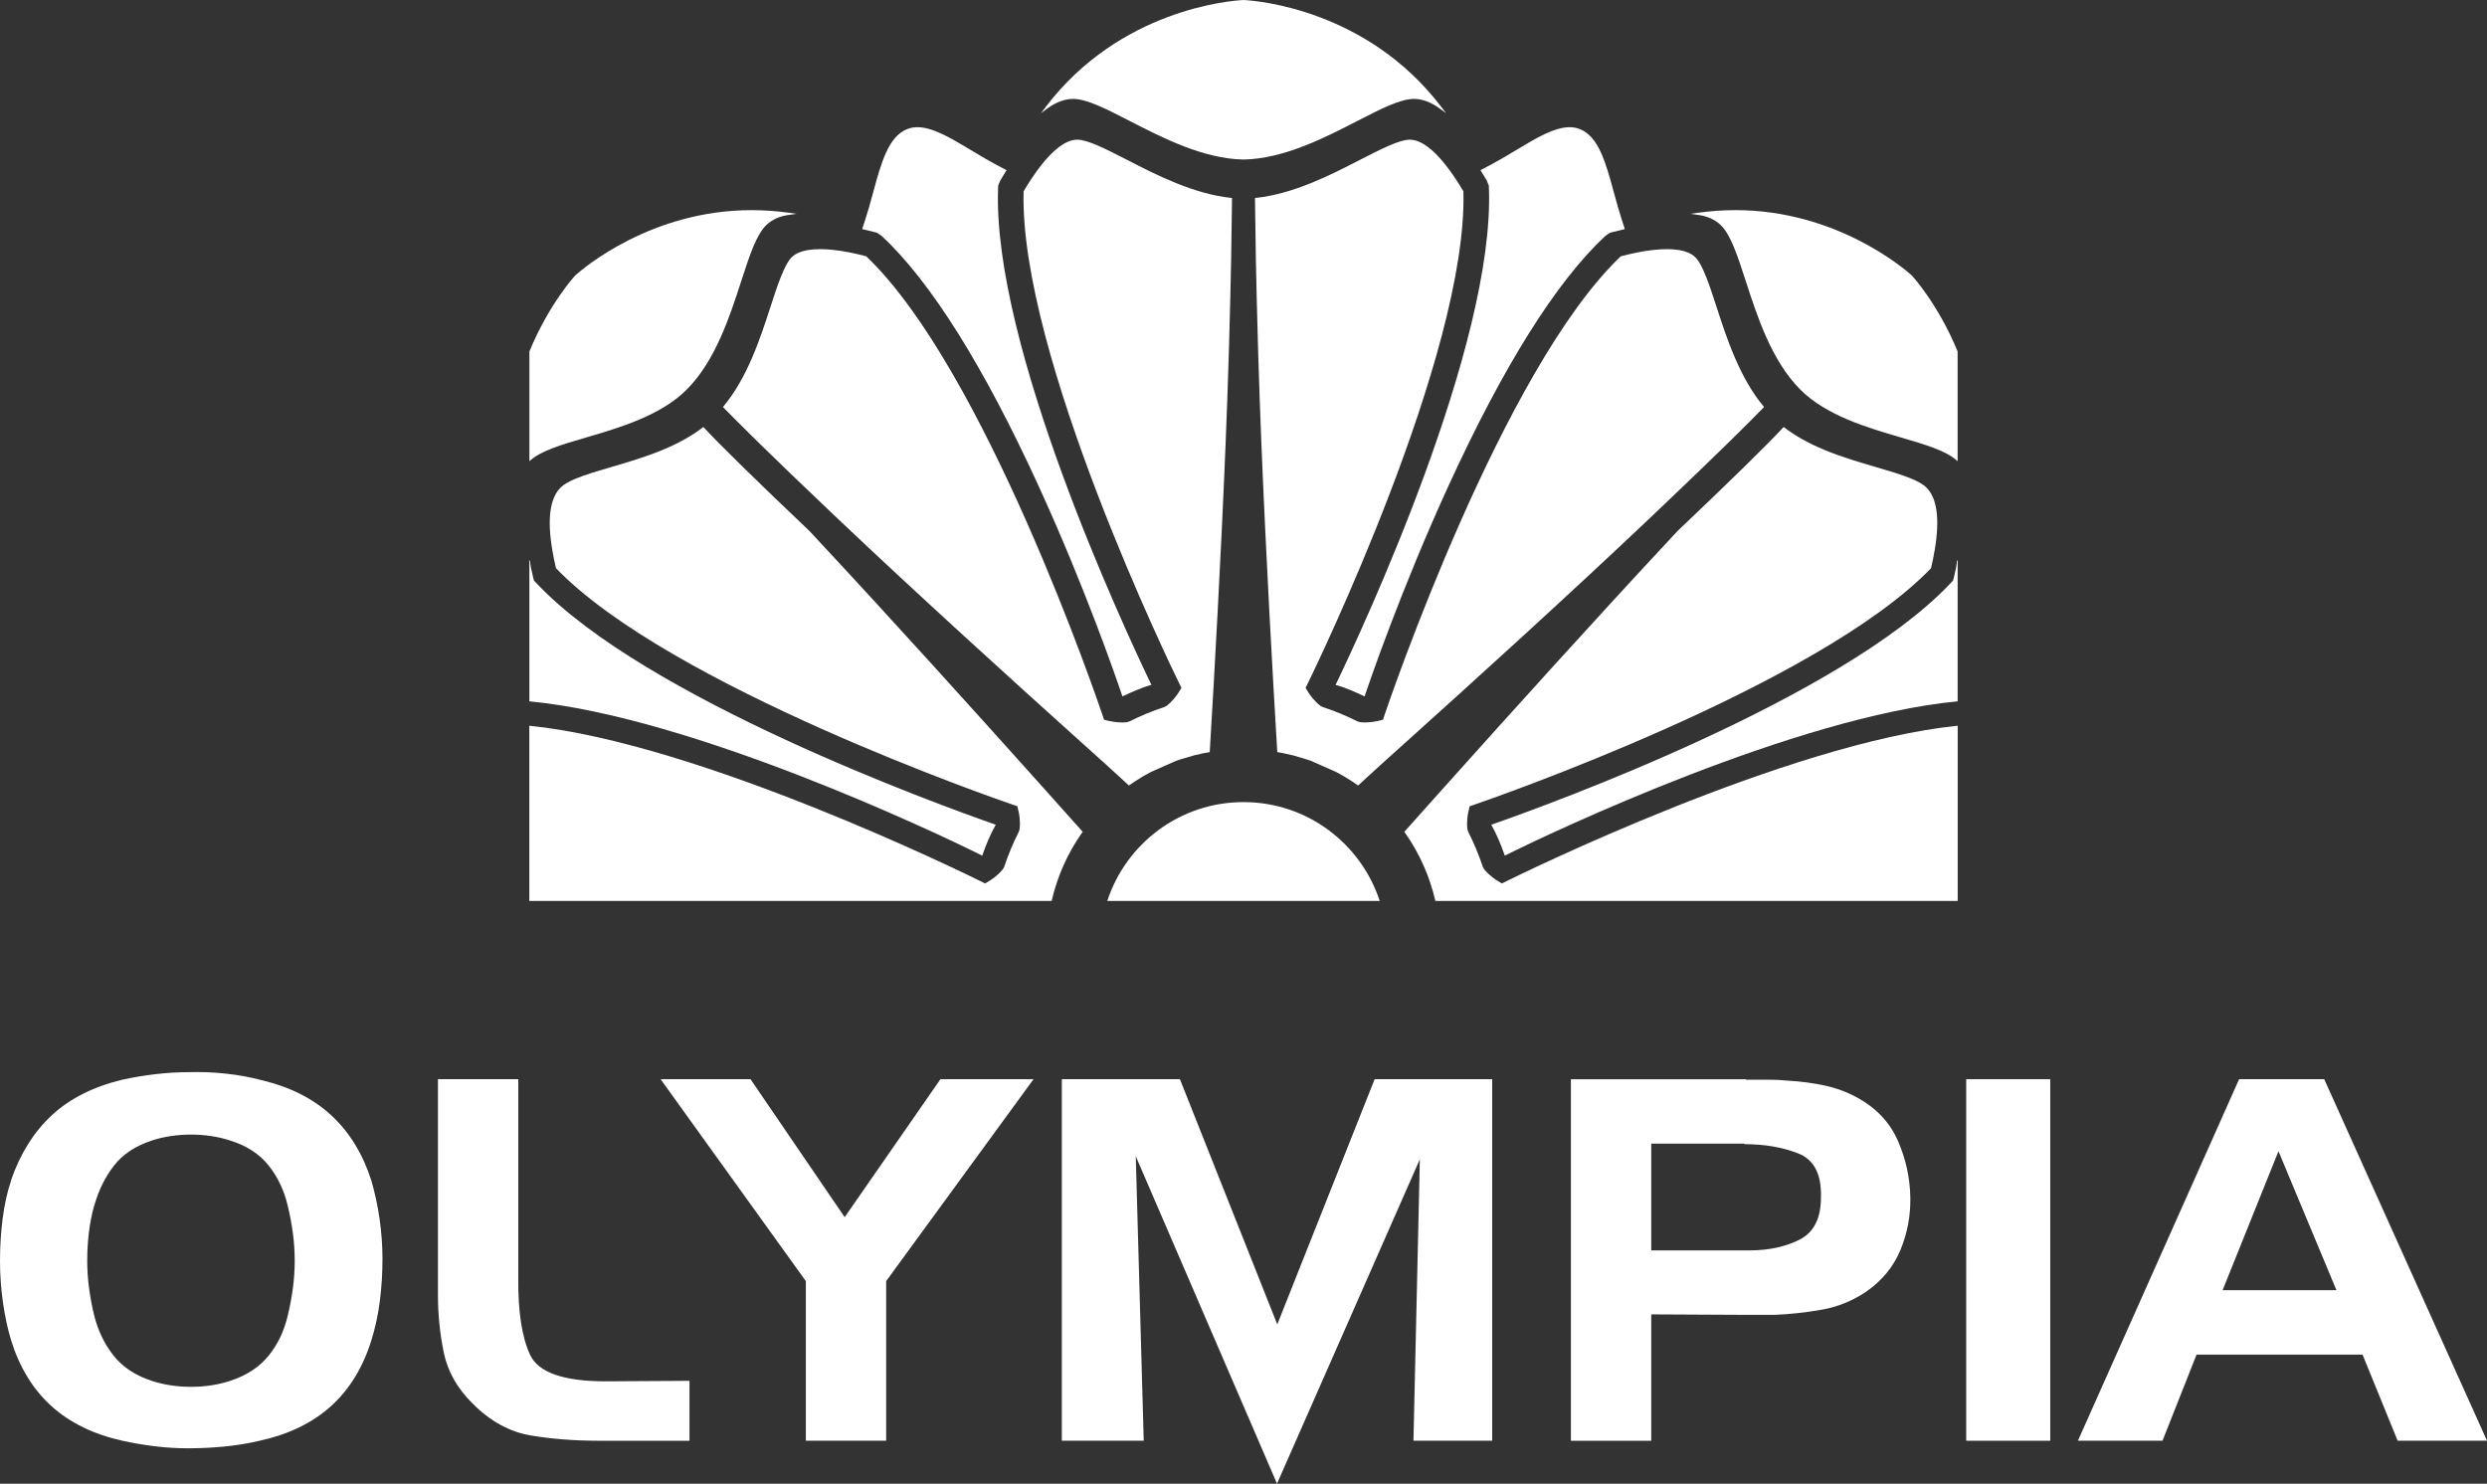
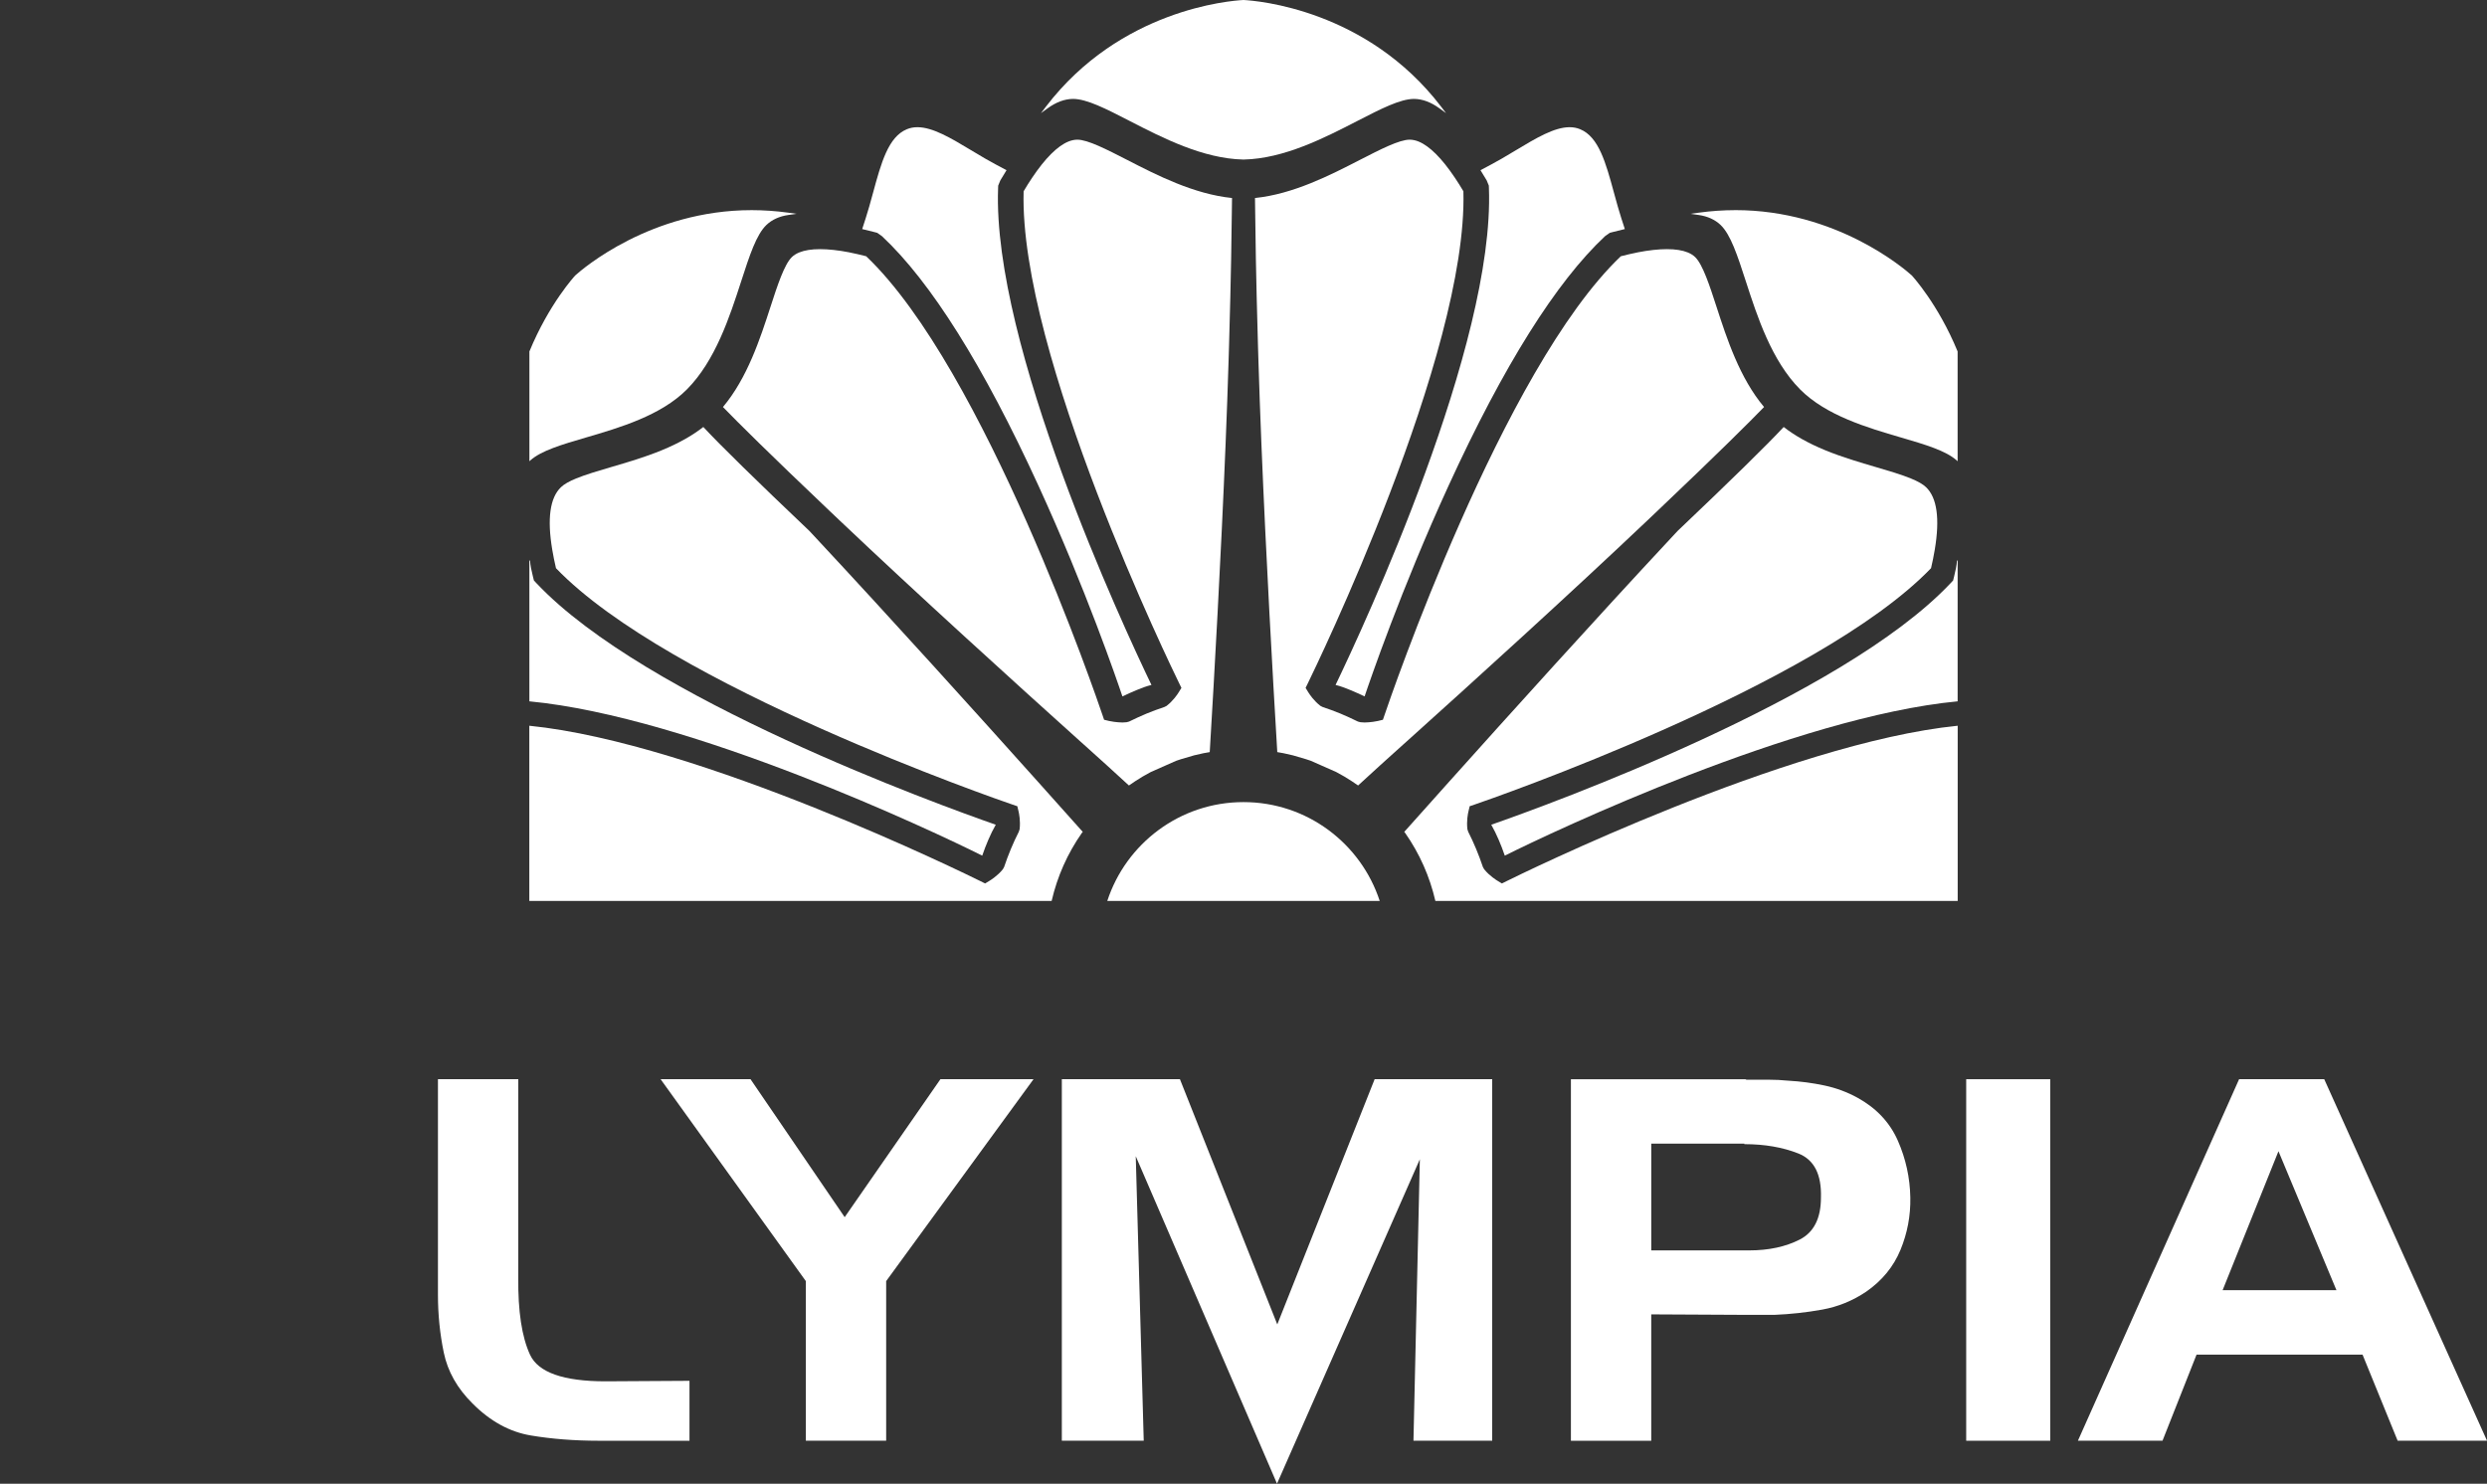
<svg xmlns="http://www.w3.org/2000/svg" id="b" data-name="Calque 2" width="45.51mm" height="27.155mm" viewBox="0 0 129.005 76.975">
  <rect x="0" y="0" width="129.005" height="76.975" fill="#333333" stroke="none" />
  <g id="c" data-name="Calque 1">
    <g>
      <path d="m77.905,45.833l-.228-.138c-.041-.025-.42-.257-.69-.597l-.066-.117c-.218-.647-.469-1.251-.762-1.828l-.042-.129c-.053-.434.029-.826.056-.937l.062-.26.254-.086c.725-.248,17.793-6.145,23.677-12.263.076-.329.144-.656.194-.963.269-1.603.118-2.691-.449-3.236-.16-.155-.419-.304-.79-.456-.496-.204-1.157-.398-1.795-.585-.832-.244-1.775-.519-2.664-.886-.856-.353-1.558-.747-2.139-1.2-.886.952-2.735,2.764-5.502,5.393l-.39.419c-3.81,4.085-8.356,9.123-11.498,12.63-.922,1.028-1.707,1.907-2.292,2.564l.038.043c.765,1.092,1.284,2.278,1.576,3.539h27.094v-9.089c-8.84.891-22.774,7.752-23.402,8.063l-.239.119Z" fill="#fff" stroke-width="0" />
      <path d="m84.94,13.096c-.275.054-.567.122-.865.199-6.14,5.843-12.007,23.061-12.254,23.793l-.086.253-.259.063c-.083.02-.369.073-.69.079h0c-.074,0-.15-.006-.22-.014l-.128-.034c-.317-.156-.615-.292-.919-.419-.291-.119-.597-.233-.908-.335l-.119-.06c-.337-.262-.551-.58-.629-.706l-.14-.228.118-.24c.34-.694,8.306-17.067,8.068-25.524-.144-.244-.291-.479-.44-.699-.678-1.012-1.311-1.645-1.882-1.88-.156-.064-.304-.095-.464-.098-.54,0-1.528.508-2.574,1.045-1.546.795-3.459,1.778-5.45,1.982l.007.539c.015,1.273.04,3.403.148,7.125l.022.734c.169,5.612.517,12.299.779,16.922.08,1.407.15,2.594.2,3.427.124.019.225.038.327.058.157.031.318.068.481.109l.689.202c.102.034.172.056.242.081l1.317.582c.111.058.208.114.324.18l.1.056c.133.079.256.156.393.246.116.076.221.147.319.217.771-.713,1.543-1.407,2.321-2.107l.217-.194c3.455-3.106,8.424-7.615,12.479-11.46l.533-.506c3.156-2.999,4.731-4.566,5.508-5.368-1.266-1.506-1.93-3.548-2.466-5.199-.351-1.083-.715-2.201-1.109-2.58-.101-.097-.229-.177-.381-.24-.551-.227-1.452-.228-2.607-.003Z" fill="#fff" stroke-width="0" />
      <path d="m77.228,9.632l.005.132c.304,8.125-6.493,22.73-7.955,25.771.258.061.522.164.75.258.259.107.513.22.756.337.268-.797,1.902-5.578,4.354-10.93,2.85-6.22,5.583-10.577,8.123-12.951l.241-.17.128-.034c.216-.058.434-.112.652-.161-.118-.36-.25-.766-.365-1.169-.068-.237-.132-.473-.2-.721-.423-1.553-.788-2.892-1.752-3.29-.172-.071-.351-.105-.549-.105-.799.001-1.749.573-2.757,1.179-.249.15-.506.305-.767.455-.362.208-.726.401-1.097.596.108.171.216.349.322.53l.112.274Z" fill="#fff" stroke-width="0" />
      <path d="m101.362,29.91l-.051.206-.145.154c-5.638,5.968-20.825,11.474-23.812,12.517.278.489.509,1.043.702,1.604,2.543-1.273,15.097-7.205,23.49-8.006v-7.299l-.034-.011c-.015.26-.078.548-.15.835Z" fill="#fff" stroke-width="0" />
      <path d="m90.016,10.902c-.634.001-1.271.045-1.894.131l-.435.06.435.062c.454.065.844.244,1.127.515.525.503.871,1.569,1.309,2.919.596,1.838,1.337,4.125,2.82,5.616,1.349,1.357,3.499,1.986,5.228,2.492,1.25.366,2.33.682,2.898,1.195l.041.037v-5.696c-1.017-2.472-2.361-3.927-2.379-3.945-.385-.347-3.917-3.387-9.151-3.387Z" fill="#fff" stroke-width="0" />
      <path d="m51.101,45.833l.228-.138c.041-.025.42-.257.69-.597l.066-.117c.218-.647.469-1.251.762-1.828l.042-.129c.053-.434-.029-.826-.056-.937l-.062-.26-.254-.086c-.725-.248-17.793-6.145-23.677-12.263-.076-.329-.144-.656-.194-.963-.269-1.603-.118-2.691.449-3.236.16-.155.419-.304.79-.456.496-.204,1.157-.398,1.795-.585.832-.244,1.775-.519,2.664-.886.856-.353,1.558-.747,2.139-1.2.886.952,2.735,2.764,5.502,5.393l.39.419c3.81,4.085,8.356,9.123,11.498,12.63.922,1.028,1.707,1.907,2.292,2.564l-.038.043c-.765,1.092-1.284,2.278-1.576,3.539h-27.094v-9.089c8.84.891,22.774,7.752,23.402,8.063l.239.119Z" fill="#fff" stroke-width="0" />
      <path d="m44.066,13.096c.275.054.567.122.865.199,6.14,5.843,12.007,23.061,12.254,23.793l.086.253.259.063c.083.02.369.073.69.079h0c.074,0,.15-.006.22-.014l.128-.034c.317-.156.615-.292.919-.419.291-.119.597-.233.908-.335l.119-.06c.337-.262.551-.58.629-.706l.14-.228-.118-.24c-.34-.694-8.306-17.067-8.068-25.524.144-.244.291-.479.44-.699.678-1.012,1.311-1.645,1.882-1.88.156-.064.304-.095.464-.098.54,0,1.528.508,2.574,1.045,1.546.795,3.459,1.778,5.45,1.982l-.007.539c-.015,1.273-.04,3.403-.148,7.125l-.022.734c-.169,5.612-.517,12.299-.779,16.922-.08,1.407-.15,2.594-.2,3.427-.124.019-.225.038-.327.058-.157.031-.318.068-.481.109l-.689.202c-.102.034-.172.056-.242.081l-1.317.582c-.111.058-.208.114-.324.18l-.1.056c-.133.079-.256.156-.393.246-.116.076-.221.147-.319.217-.771-.713-1.543-1.407-2.321-2.107l-.217-.194c-3.455-3.106-8.424-7.615-12.479-11.46l-.533-.506c-3.156-2.999-4.731-4.566-5.508-5.368,1.266-1.506,1.93-3.548,2.466-5.199.351-1.083.715-2.201,1.109-2.58.101-.097.229-.177.381-.24.551-.227,1.452-.228,2.607-.003Z" fill="#fff" stroke-width="0" />
      <path d="m51.778,9.632l-.005.132c-.304,8.125,6.493,22.73,7.955,25.771-.258.061-.522.164-.75.258-.259.107-.513.22-.756.337-.268-.797-1.902-5.578-4.354-10.93-2.85-6.22-5.583-10.577-8.123-12.951l-.241-.17-.128-.034c-.216-.058-.434-.112-.652-.161.118-.36.25-.766.365-1.169.068-.237.132-.473.2-.721.423-1.553.788-2.892,1.752-3.29.172-.071.351-.105.549-.105.799.001,1.749.573,2.757,1.179.249.15.506.305.767.455.362.208.726.401,1.097.596-.108.171-.216.349-.322.53l-.112.274Z" fill="#fff" stroke-width="0" />
      <path d="m27.644,29.91l.051.206.145.154c5.638,5.968,20.825,11.474,23.812,12.517-.278.489-.509,1.043-.702,1.604-2.543-1.273-15.097-7.205-23.49-8.006v-7.299l.034-.011c.015.26.078.548.15.835Z" fill="#fff" stroke-width="0" />
      <path d="m74.752,5.533C70.895.49,65.217.037,64.503,0c-.715.037-6.393.49-10.249,5.533l-.257.336.342-.248c.444-.322.874-.483,1.313-.49.723,0,1.707.507,2.953,1.148,1.695.872,3.795,1.952,5.884,1.998.005,0,.009,0,.014,0,.005,0,.009,0,.014,0,2.088-.045,4.189-1.126,5.884-1.998,1.246-.64,2.23-1.147,2.953-1.148.439.007.869.167,1.313.49l.342.248-.257-.336Z" fill="#fff" stroke-width="0" />
      <path d="m38.99,10.902c.634.001,1.271.045,1.894.131l.435.06-.435.062c-.454.065-.844.244-1.127.515-.525.503-.871,1.569-1.309,2.919-.596,1.838-1.337,4.125-2.82,5.616-1.349,1.357-3.499,1.986-5.228,2.492-1.25.366-2.33.682-2.898,1.195l-.041.037v-.083s0-5.459,0-5.459v-.153c1.017-2.472,2.361-3.927,2.379-3.945.385-.347,3.917-3.387,9.151-3.387Z" fill="#fff" stroke-width="0" />
      <path d="m64.503,41.613c-3.3,0-6.094,2.152-7.066,5.127h14.131c-.972-2.975-3.766-5.127-7.066-5.127Z" fill="#fff" stroke-width="0" />
    </g>
    <g>
-       <path d="m.579,61.213c.478-1.375,1.182-2.495,2.111-3.357.929-.862,2.147-1.476,3.656-1.841.552-.122,1.122-.218,1.711-.287s1.177-.105,1.766-.105c.625-.017,1.26.009,1.904.078s1.26.183,1.849.34c1.471.348,2.676.958,3.615,1.828.938.871,1.628,1.994,2.069,3.37.184.627.327,1.289.428,1.986.101.697.152,1.393.152,2.09,0,.749-.046,1.481-.138,2.195s-.239,1.393-.441,2.037c-.441,1.411-1.141,2.547-2.097,3.409-.957.862-2.189,1.459-3.698,1.79-.589.139-1.196.239-1.821.3-.626.061-1.261.091-1.904.091-.57,0-1.141-.035-1.711-.105-.57-.07-1.132-.166-1.684-.287-1.49-.33-2.714-.928-3.67-1.79-.956-.862-1.655-1.998-2.097-3.409-.184-.609-.327-1.271-.427-1.985-.102-.714-.152-1.437-.152-2.169s.046-1.458.138-2.181.239-1.38.441-1.973v-.026Zm4.305,1.332c-.129.47-.22.945-.276,1.424-.055.479-.083.953-.083,1.423,0,.488.032.971.097,1.45.064.479.151.945.262,1.398.202.801.538,1.498,1.008,2.09.469.592,1.126,1.028,1.973,1.306.313.105.644.183.993.235s.699.078,1.049.078.699-.026,1.048-.078.68-.131.994-.235c.846-.279,1.508-.714,1.987-1.306.478-.592.809-1.288.993-2.09.11-.453.198-.919.262-1.398s.097-.962.097-1.45c0-.47-.033-.944-.097-1.423s-.151-.945-.262-1.398c-.184-.801-.515-1.502-.993-2.103-.479-.6-1.141-1.031-1.987-1.293-.314-.105-.644-.183-.994-.235s-.699-.078-1.048-.078-.699.026-1.049.078-.68.131-.993.235c-.846.279-1.5.714-1.959,1.306-.46.593-.8,1.289-1.021,2.09v-.026Z" fill="#fff" stroke-width="0" />
      <path d="m27.531,74.471c-1.095-.183-2.102-.735-3.021-1.659-.791-.783-1.288-1.663-1.49-2.638-.202-.975-.303-1.976-.303-3.004v-11.181h4.167v10.292c-.019,1.742.183,3.074.607,3.997.423.923,1.729,1.385,3.919,1.385l4.355-.026v3.109h-4.713c-1.251,0-2.424-.091-3.518-.274Z" fill="#fff" stroke-width="0" />
      <path d="m38.931,55.989l4.884,7.158,4.967-7.158h4.829l-7.644,10.475v8.281h-4.167v-8.281l-7.533-10.475h4.664Z" fill="#fff" stroke-width="0" />
      <path d="m61.205,55.989l5.05,12.722,5.05-12.722h6.098v18.756h-4.084l.331-14.603-7.409,16.832-7.327-16.989.414,14.76h-4.249v-18.756h6.126Z" fill="#fff" stroke-width="0" />
      <path d="m90.538,55.989c.018.017.041.026.069.026h1.117c.349,0,.699.017,1.049.052.625.035,1.246.117,1.863.248.616.131,1.19.345,1.724.64.975.54,1.669,1.28,2.084,2.221.414.941.63,1.925.648,2.952.018.941-.152,1.846-.511,2.717-.359.871-.952,1.594-1.78,2.169-.699.47-1.458.779-2.276.928-.819.148-1.651.239-2.497.274h-1.325l-5.05-.026v6.557h-4.167v-18.756h9.051Zm-.055,3.344h-4.829v5.538h5.077c1.011,0,1.886-.187,2.621-.561s1.104-1.102,1.104-2.182c.036-1.202-.354-1.963-1.173-2.286s-1.752-.483-2.8-.483v-.026Z" fill="#fff" stroke-width="0" />
-       <path d="m101.99,74.746v-18.756h4.36v18.756h-4.36Z" fill="#fff" stroke-width="0" />
+       <path d="m101.99,74.746v-18.756h4.36v18.756Z" fill="#fff" stroke-width="0" />
      <path d="m120.562,55.989l8.444,18.756h-4.636l-1.821-4.467h-8.61l-1.766,4.467h-4.388l8.361-18.756h4.415Zm-5.271,10.946h5.905l-3.008-7.21-2.897,7.21Z" fill="#fff" stroke-width="0" />
    </g>
  </g>
</svg>